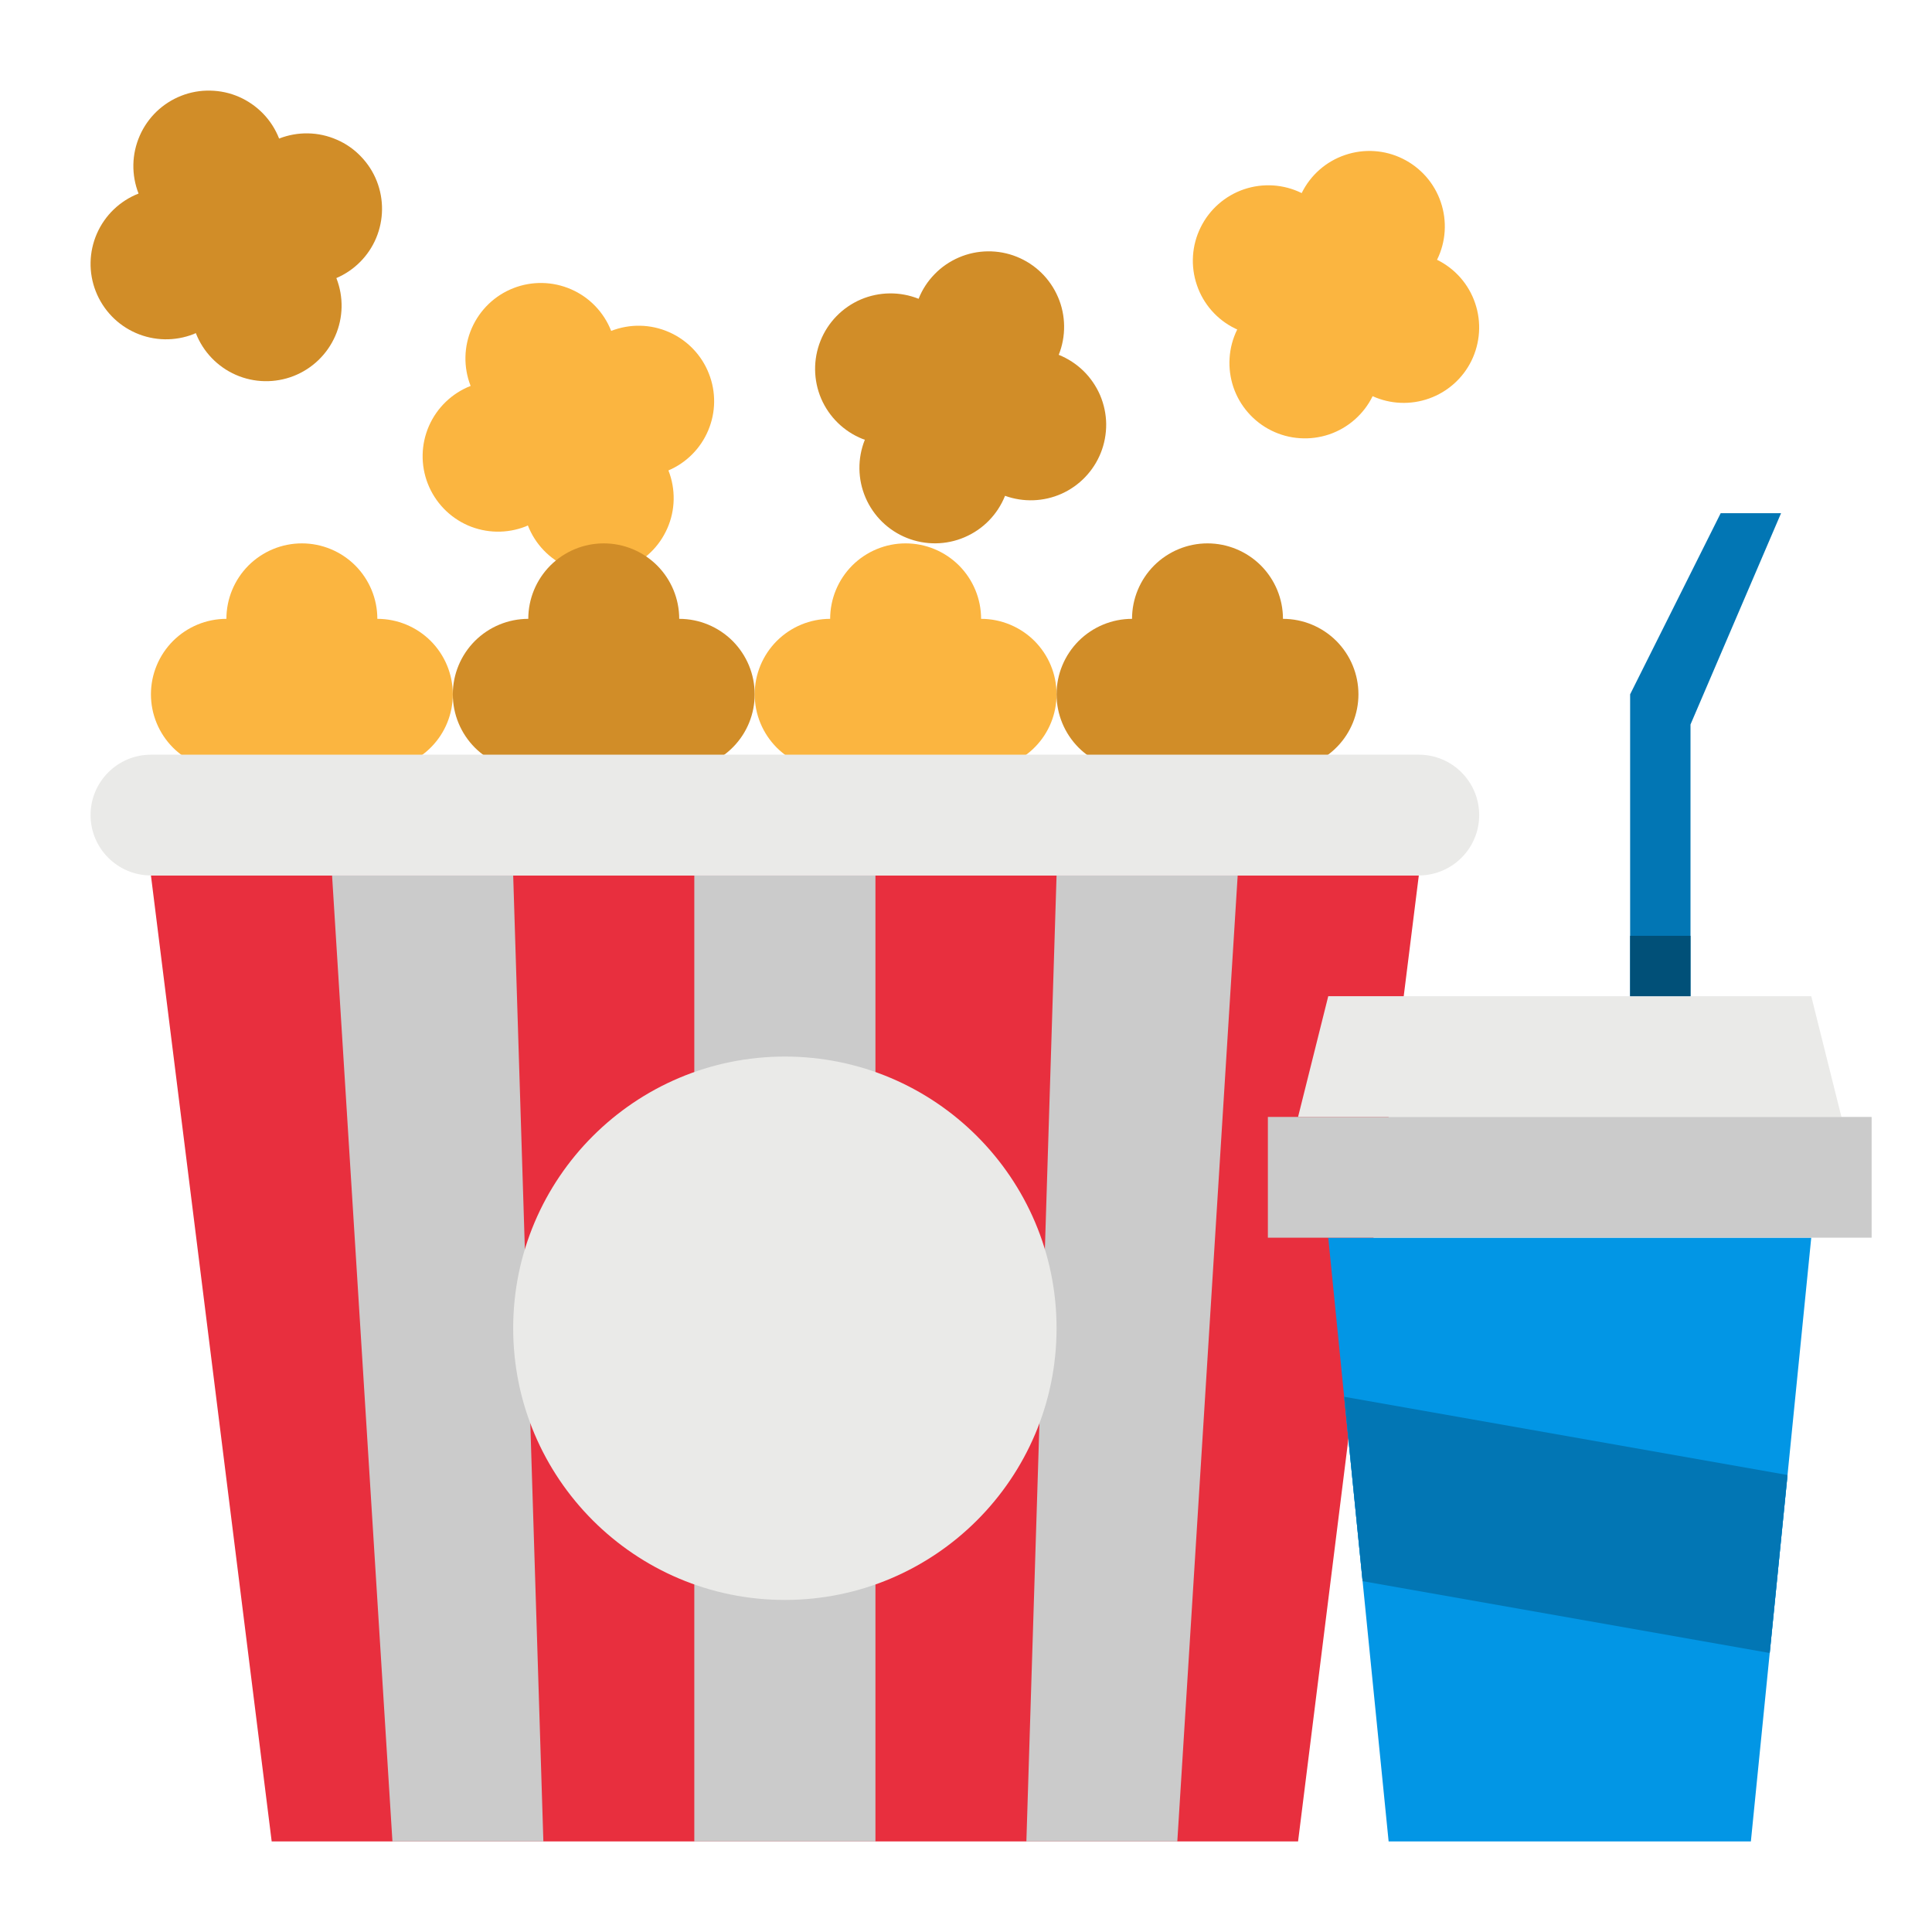
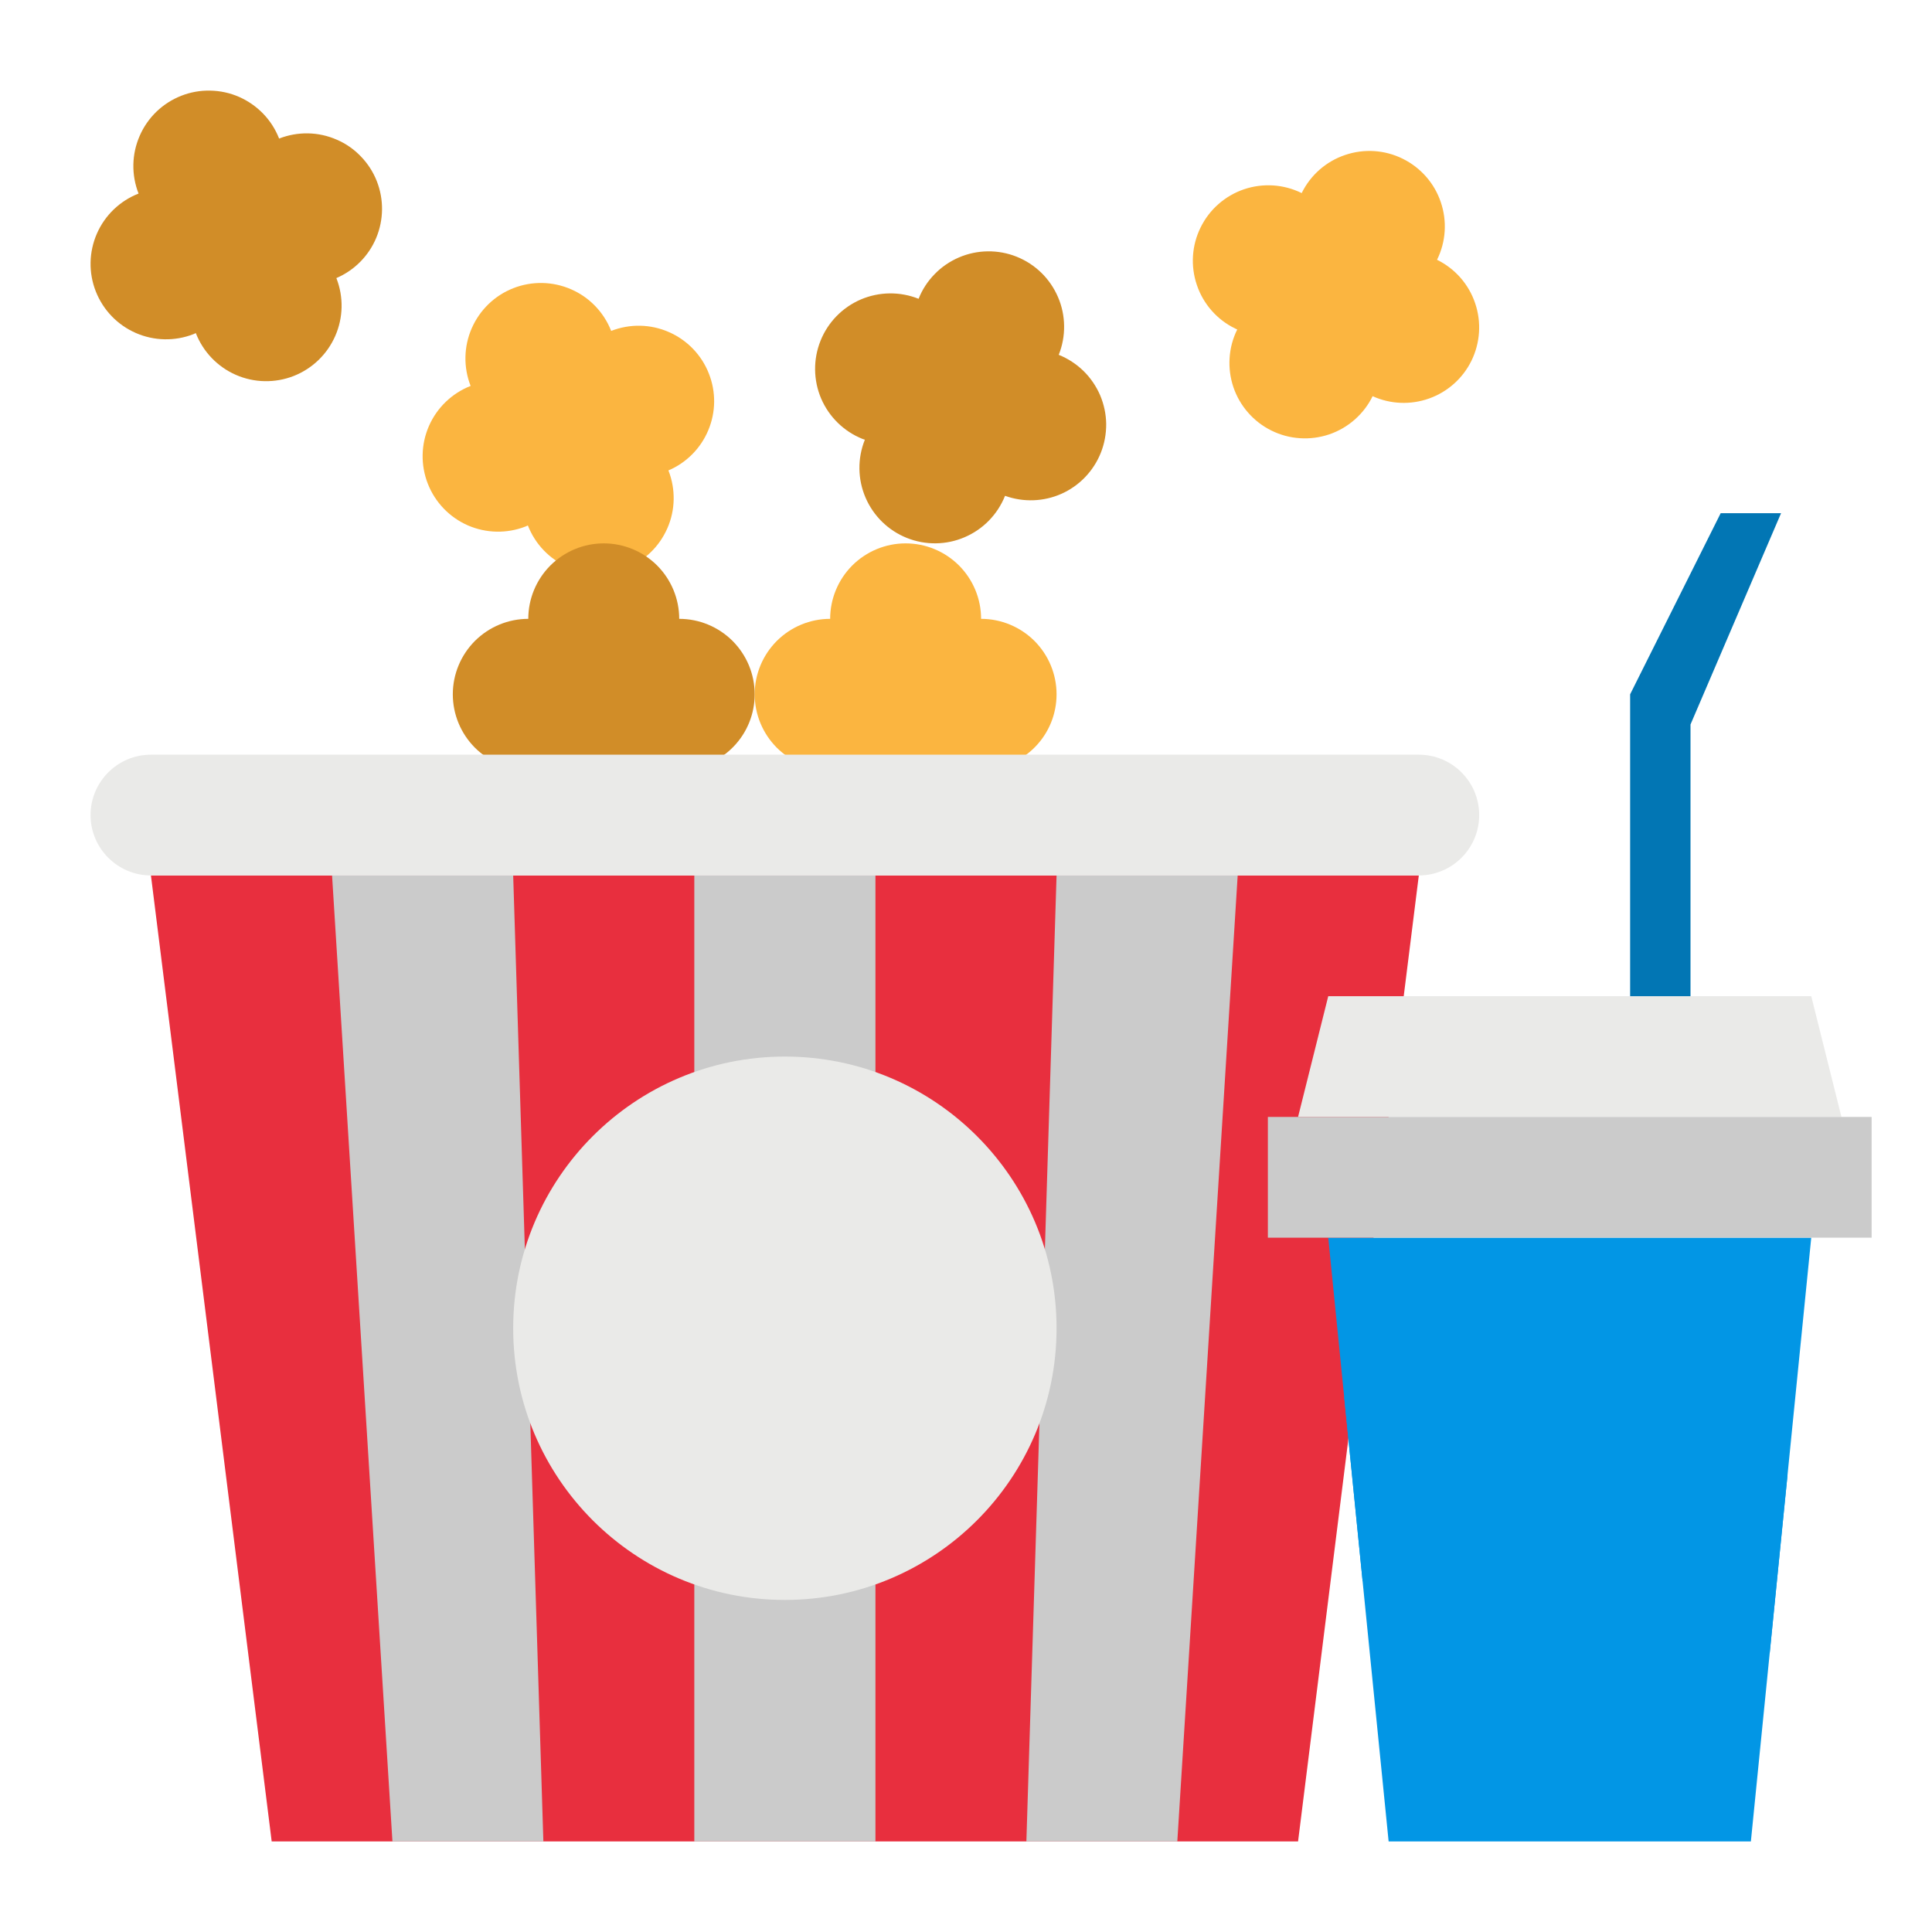
<svg xmlns="http://www.w3.org/2000/svg" width="32" height="32" viewBox="0 0 32 32" fill="none">
  <g clip-path="url(#clip0_333_632)">
    <path d="M21.5 30.5H4.5L2.5 14.5H23.5L21.5 30.5Z" fill="#E82F3E" />
    <path d="M29 30.5H23L22 20.5H30L29 30.5Z" fill="#0296E5" />
    <path d="M29.607 24.431L29.312 27.379L22.569 26.189L22.264 23.135L29.607 24.431Z" fill="#0296E5" />
    <path d="M30.5 18.5H21.5L22 16.5H30L30.5 18.5Z" fill="#EAEAE8" />
    <path d="M28 16.5H27V11.5L28.5 8.5H29.5L28 12V16.5Z" fill="#0276B4" />
    <path d="M11.5 14.5H14.5V30.5H11.5V14.5Z" fill="#CBCBCB" />
    <path d="M9 30.5H6.5L5.5 14.5H8.5L9 30.5Z" fill="#CBCBCB" />
    <path d="M19.5 30.5H17L17.5 14.5H20.5L19.5 30.5Z" fill="#CBCBCB" />
    <path d="M18.232 7.502C18.293 7.35 18.323 7.187 18.322 7.023C18.32 6.859 18.285 6.696 18.221 6.545C18.156 6.395 18.062 6.258 17.945 6.143C17.827 6.029 17.688 5.938 17.536 5.877C17.597 5.725 17.627 5.562 17.625 5.398C17.623 5.234 17.589 5.071 17.524 4.921C17.459 4.77 17.366 4.633 17.248 4.518C17.131 4.404 16.992 4.313 16.839 4.252C16.687 4.191 16.524 4.161 16.36 4.163C16.196 4.165 16.034 4.199 15.883 4.264C15.732 4.329 15.595 4.422 15.481 4.54C15.366 4.657 15.275 4.796 15.215 4.949C14.907 4.826 14.563 4.83 14.258 4.96C13.953 5.091 13.713 5.337 13.59 5.645C13.467 5.953 13.471 6.297 13.601 6.602C13.732 6.906 13.978 7.147 14.286 7.27C14.299 7.275 14.312 7.279 14.325 7.283C14.325 7.284 14.325 7.285 14.324 7.285C14.201 7.593 14.205 7.937 14.336 8.242C14.467 8.547 14.713 8.787 15.021 8.91C15.329 9.033 15.673 9.029 15.977 8.898C16.282 8.768 16.522 8.522 16.646 8.214C16.646 8.213 16.646 8.212 16.646 8.212C16.951 8.322 17.287 8.31 17.583 8.178C17.879 8.045 18.111 7.803 18.232 7.502Z" fill="#D18D28" />
    <path d="M11.742 6.19C11.622 5.881 11.383 5.633 11.079 5.5C10.776 5.367 10.432 5.36 10.123 5.481C10.002 5.173 9.764 4.924 9.46 4.792C9.156 4.659 8.812 4.652 8.503 4.773C8.195 4.893 7.947 5.132 7.814 5.436C7.681 5.739 7.674 6.084 7.795 6.392C7.486 6.513 7.238 6.752 7.105 7.055C6.972 7.359 6.965 7.703 7.086 8.012C7.207 8.321 7.446 8.569 7.749 8.702C8.053 8.834 8.397 8.841 8.706 8.72C8.719 8.715 8.731 8.709 8.743 8.703C8.743 8.704 8.744 8.705 8.744 8.705C8.804 8.858 8.893 8.998 9.007 9.116C9.121 9.235 9.257 9.329 9.407 9.395C9.557 9.461 9.719 9.496 9.883 9.5C10.047 9.503 10.211 9.474 10.364 9.414C10.516 9.354 10.656 9.265 10.774 9.151C10.893 9.037 10.987 8.901 11.053 8.751C11.119 8.601 11.155 8.439 11.158 8.275C11.161 8.11 11.132 7.947 11.072 7.794C11.072 7.794 11.071 7.793 11.071 7.792C11.369 7.665 11.606 7.426 11.731 7.127C11.857 6.828 11.861 6.492 11.742 6.19Z" fill="#FBB540" />
    <path d="M6.242 3.003C6.183 2.851 6.093 2.711 5.979 2.593C5.866 2.474 5.73 2.379 5.579 2.314C5.429 2.248 5.267 2.212 5.103 2.209C4.939 2.206 4.776 2.235 4.623 2.295C4.563 2.142 4.474 2.002 4.36 1.884C4.246 1.766 4.11 1.671 3.96 1.605C3.809 1.539 3.648 1.504 3.483 1.501C3.319 1.497 3.156 1.526 3.003 1.586C2.85 1.646 2.711 1.735 2.592 1.849C2.474 1.963 2.379 2.099 2.314 2.249C2.248 2.4 2.212 2.562 2.209 2.726C2.206 2.89 2.235 3.053 2.295 3.206C1.986 3.327 1.738 3.565 1.605 3.869C1.472 4.173 1.465 4.517 1.586 4.825C1.707 5.134 1.945 5.382 2.249 5.515C2.553 5.648 2.897 5.655 3.206 5.534C3.219 5.529 3.231 5.522 3.243 5.517C3.243 5.518 3.244 5.518 3.244 5.519C3.365 5.828 3.603 6.076 3.907 6.209C4.211 6.342 4.555 6.348 4.863 6.228C5.172 6.107 5.42 5.868 5.553 5.564C5.686 5.261 5.693 4.917 5.572 4.608C5.572 4.607 5.571 4.607 5.571 4.606C5.869 4.478 6.106 4.24 6.231 3.941C6.356 3.641 6.36 3.305 6.242 3.003Z" fill="#D18D28" />
-     <path d="M7.5 11.5C7.5 11.168 7.368 10.851 7.134 10.616C6.899 10.382 6.582 10.25 6.25 10.25C6.25 9.918 6.118 9.601 5.884 9.366C5.649 9.132 5.332 9 5 9C4.668 9 4.351 9.132 4.116 9.366C3.882 9.601 3.75 9.918 3.75 10.25C3.418 10.25 3.101 10.382 2.866 10.616C2.632 10.851 2.5 11.168 2.5 11.5C2.5 11.832 2.632 12.149 2.866 12.384C3.101 12.618 3.418 12.75 3.75 12.75C3.764 12.75 3.777 12.748 3.791 12.748V12.75C3.791 13.082 3.923 13.399 4.157 13.634C4.392 13.868 4.71 14 5.041 14C5.373 14 5.691 13.868 5.925 13.634C6.16 13.399 6.291 13.082 6.291 12.75C6.291 12.749 6.291 12.749 6.291 12.748C6.615 12.737 6.923 12.601 7.148 12.368C7.374 12.136 7.5 11.824 7.5 11.5Z" fill="#FBB540" />
    <path d="M12.5 11.5C12.5 11.168 12.368 10.851 12.134 10.616C11.899 10.382 11.582 10.25 11.25 10.25C11.25 9.918 11.118 9.601 10.884 9.366C10.649 9.132 10.332 9 10 9C9.668 9 9.351 9.132 9.116 9.366C8.882 9.601 8.75 9.918 8.75 10.25C8.418 10.25 8.101 10.382 7.866 10.616C7.632 10.851 7.5 11.168 7.5 11.5C7.5 11.832 7.632 12.149 7.866 12.384C8.101 12.618 8.418 12.75 8.75 12.75C8.764 12.75 8.777 12.748 8.791 12.748V12.75C8.791 13.082 8.923 13.399 9.157 13.634C9.392 13.868 9.71 14 10.041 14C10.373 14 10.691 13.868 10.925 13.634C11.16 13.399 11.291 13.082 11.291 12.75C11.291 12.749 11.291 12.749 11.291 12.748C11.615 12.737 11.923 12.601 12.148 12.368C12.374 12.136 12.5 11.824 12.5 11.5Z" fill="#D18D28" />
    <path d="M17.5 11.5C17.5 11.168 17.368 10.851 17.134 10.616C16.899 10.382 16.581 10.25 16.25 10.25C16.25 9.918 16.118 9.601 15.884 9.366C15.649 9.132 15.332 9 15 9C14.668 9 14.351 9.132 14.116 9.366C13.882 9.601 13.75 9.918 13.75 10.25C13.418 10.25 13.101 10.382 12.866 10.616C12.632 10.851 12.5 11.168 12.5 11.5C12.5 11.832 12.632 12.149 12.866 12.384C13.101 12.618 13.418 12.75 13.75 12.75C13.764 12.75 13.777 12.748 13.791 12.748V12.75C13.791 13.082 13.923 13.399 14.157 13.634C14.392 13.868 14.71 14 15.041 14C15.373 14 15.691 13.868 15.925 13.634C16.16 13.399 16.291 13.082 16.291 12.75C16.291 12.749 16.291 12.749 16.291 12.748C16.615 12.737 16.923 12.601 17.148 12.368C17.374 12.136 17.5 11.824 17.5 11.5Z" fill="#FBB540" />
-     <path d="M22.5 11.5C22.5 11.168 22.368 10.851 22.134 10.616C21.899 10.382 21.581 10.25 21.25 10.25C21.25 9.918 21.118 9.601 20.884 9.366C20.649 9.132 20.331 9 20 9C19.669 9 19.351 9.132 19.116 9.366C18.882 9.601 18.75 9.918 18.75 10.25C18.419 10.25 18.101 10.382 17.866 10.616C17.632 10.851 17.5 11.168 17.5 11.5C17.5 11.832 17.632 12.149 17.866 12.384C18.101 12.618 18.419 12.75 18.75 12.75C18.764 12.75 18.777 12.748 18.791 12.748V12.75C18.791 13.082 18.923 13.399 19.157 13.634C19.392 13.868 19.71 14 20.041 14C20.373 14 20.691 13.868 20.925 13.634C21.16 13.399 21.291 13.082 21.291 12.75C21.291 12.749 21.291 12.749 21.291 12.748C21.615 12.737 21.923 12.601 22.148 12.368C22.374 12.136 22.5 11.824 22.5 11.5Z" fill="#D18D28" />
    <path d="M24.371 5.977C24.517 5.679 24.54 5.336 24.433 5.022C24.327 4.708 24.1 4.449 23.802 4.303C23.949 4.005 23.971 3.662 23.864 3.348C23.758 3.034 23.531 2.776 23.233 2.629C22.936 2.482 22.593 2.46 22.279 2.567C21.965 2.673 21.706 2.9 21.56 3.198C21.262 3.051 20.919 3.029 20.605 3.135C20.291 3.242 20.032 3.469 19.886 3.767C19.739 4.064 19.717 4.407 19.824 4.721C19.93 5.035 20.157 5.294 20.455 5.44C20.467 5.447 20.48 5.451 20.493 5.457C20.493 5.457 20.492 5.458 20.492 5.458C20.419 5.606 20.376 5.766 20.366 5.93C20.355 6.093 20.377 6.258 20.429 6.413C20.482 6.569 20.565 6.712 20.673 6.835C20.782 6.959 20.913 7.06 21.06 7.132C21.208 7.205 21.368 7.248 21.532 7.258C21.695 7.269 21.86 7.247 22.015 7.195C22.171 7.142 22.314 7.059 22.437 6.951C22.561 6.842 22.662 6.711 22.734 6.564C22.734 6.563 22.735 6.562 22.735 6.562C23.03 6.696 23.366 6.709 23.671 6.6C23.977 6.491 24.228 6.267 24.371 5.977Z" fill="#FBB540" />
    <path d="M13 26.5C15.485 26.5 17.5 24.485 17.5 22C17.5 19.515 15.485 17.5 13 17.5C10.515 17.5 8.5 19.515 8.5 22C8.5 24.485 10.515 26.5 13 26.5Z" fill="#EAEAE8" />
-     <path d="M29.607 24.431L29.312 27.379L22.569 26.189L22.264 23.135L29.607 24.431Z" fill="#0276B4" />
    <path d="M21 18.5H31V20.5H21V18.5Z" fill="#CBCBCB" />
    <path d="M23.5 12.5H2.5C1.948 12.5 1.5 12.948 1.5 13.5C1.5 14.052 1.948 14.5 2.5 14.5H23.5C24.052 14.5 24.5 14.052 24.5 13.5C24.5 12.948 24.052 12.5 23.5 12.5Z" fill="#EAEAE8" />
-     <path d="M27 15.5H28V16.5H27V15.5Z" fill="#015078" />
  </g>
  <defs>
    <clipPath id="clip0_333_632">
      <rect width="32" height="32" fill="white" />
    </clipPath>
  </defs>
</svg>